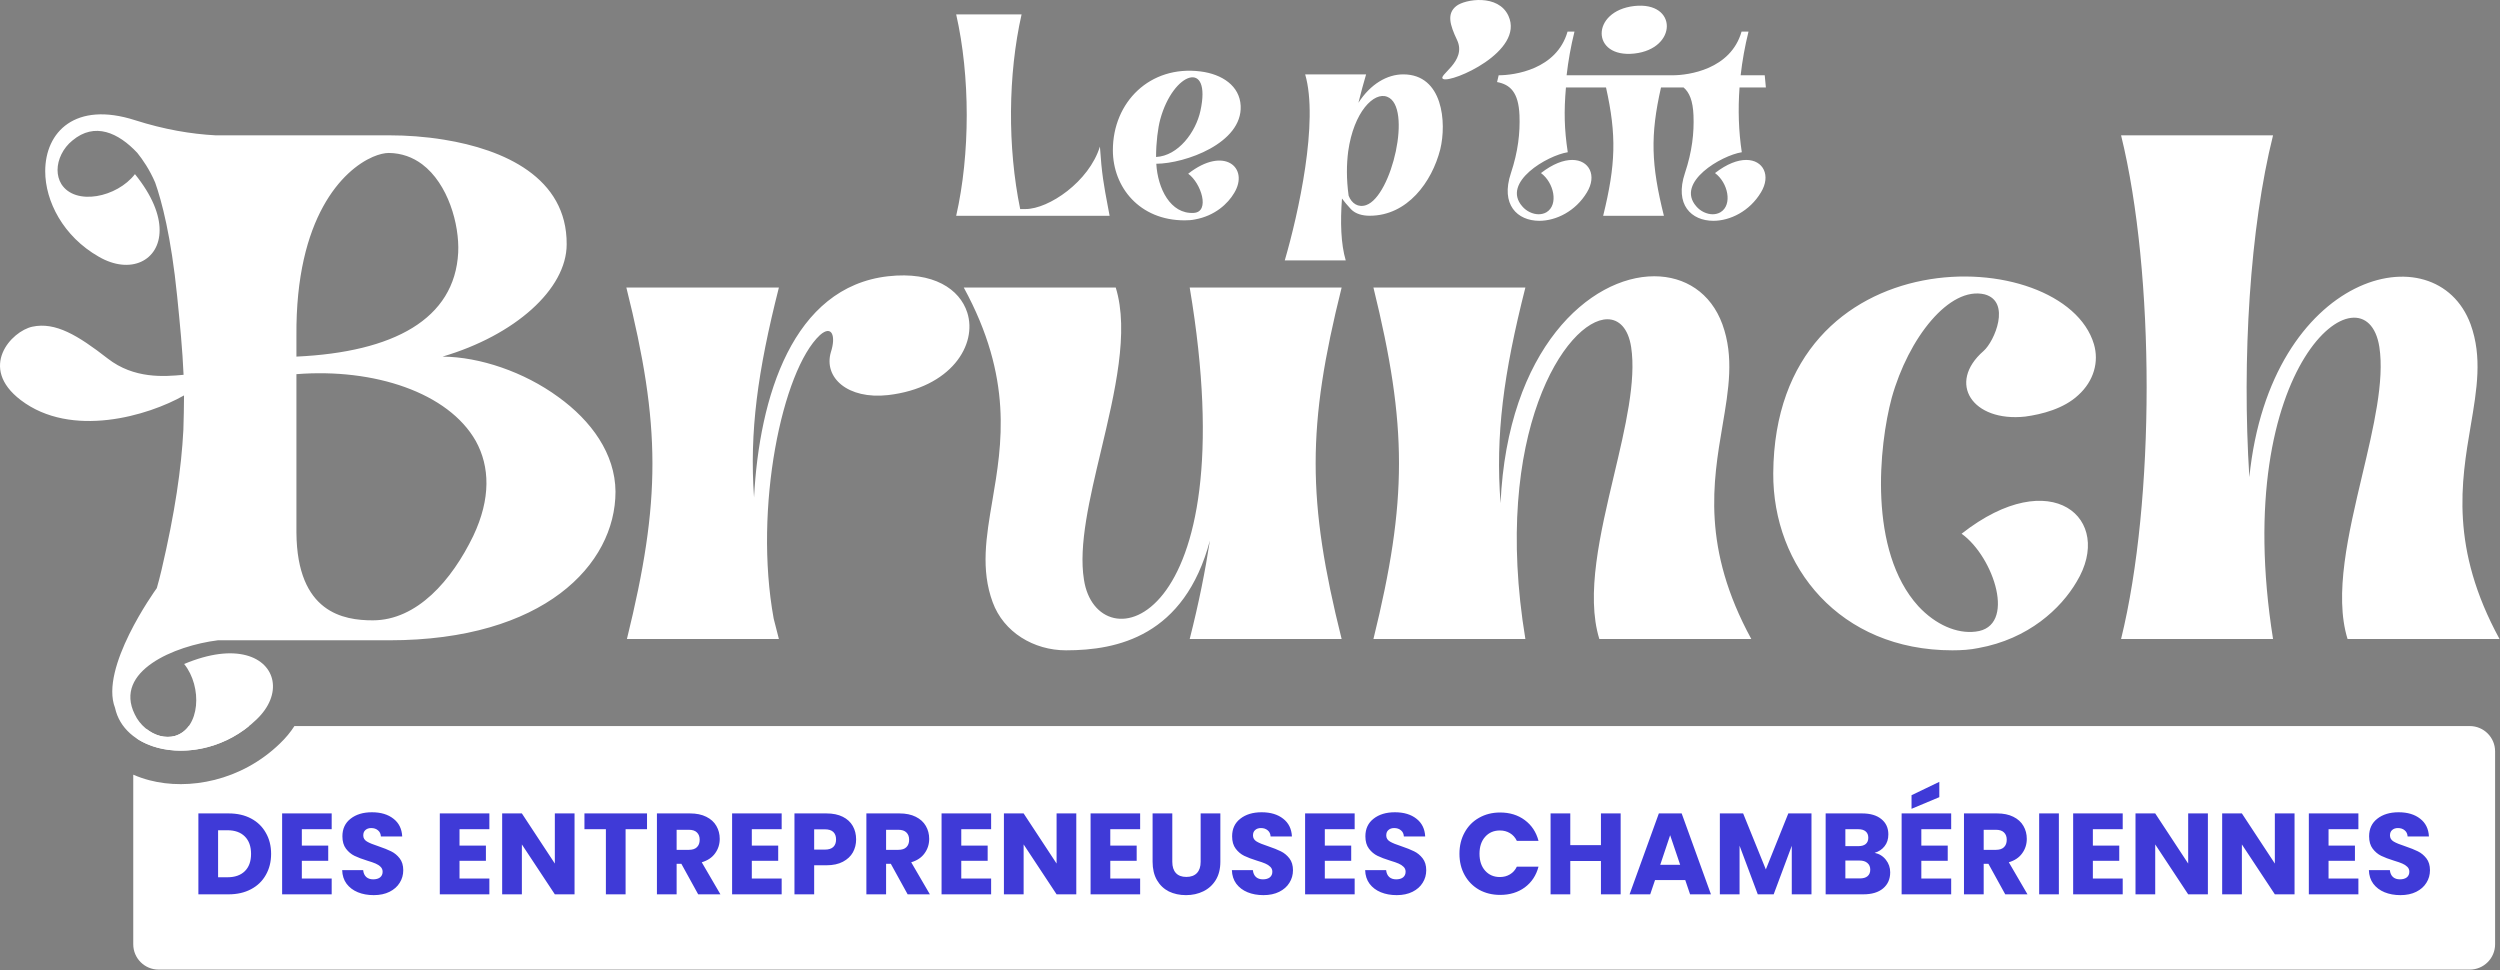
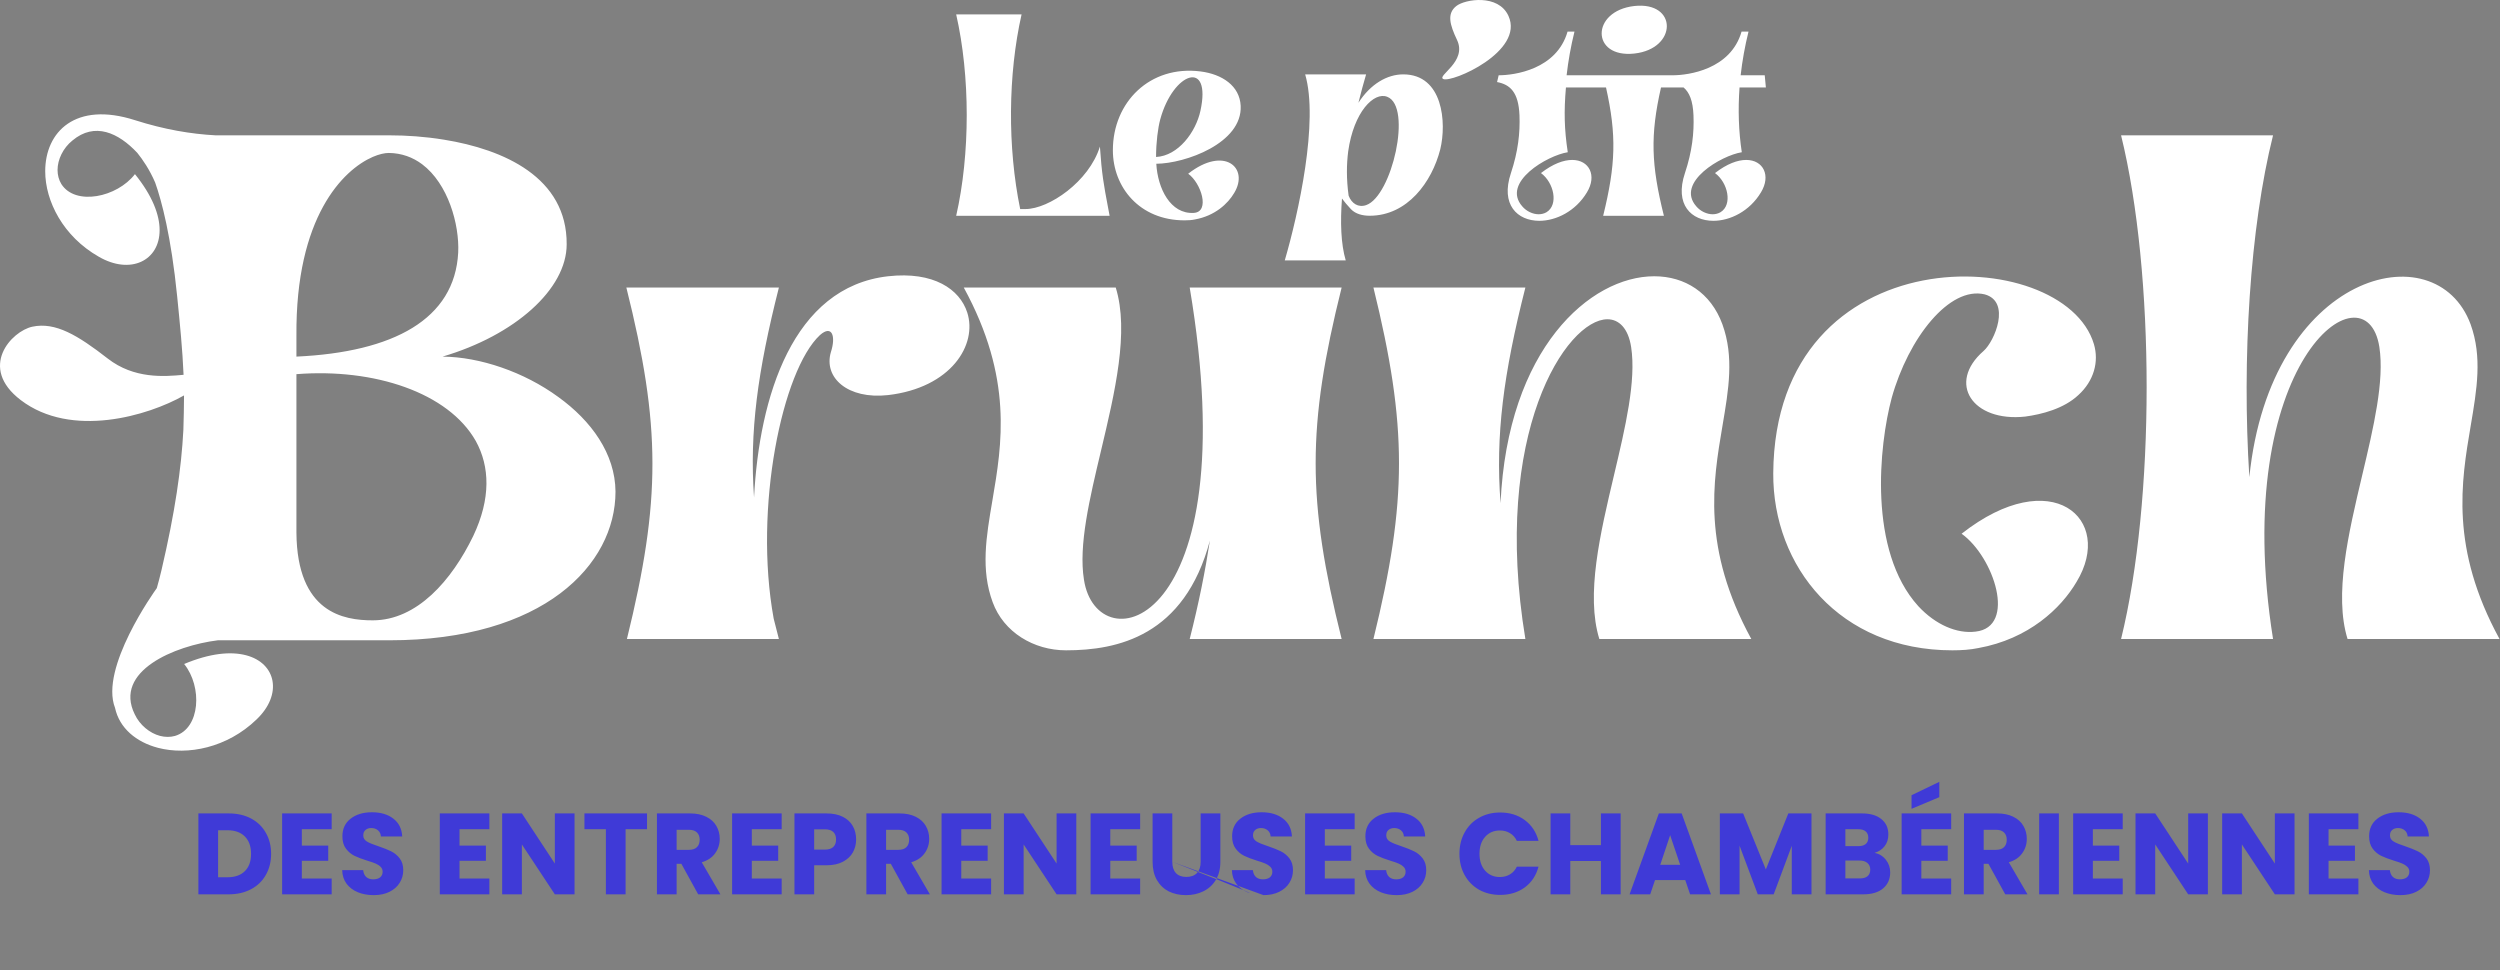
<svg xmlns="http://www.w3.org/2000/svg" width="621" height="241" viewBox="0 0 621 241" fill="none">
  <rect x="0" y="0" width="621" height="241" fill="#808080" stroke="none" />
  <g clip-path="url(#clip0_559_748)">
-     <path fill-rule="evenodd" clip-rule="evenodd" d="M33.1 192.429C34.381 192.987 35.735 193.455 37.153 193.826C46.856 196.363 59.882 194.024 69.52 184.702C70.987 183.302 72.183 181.84 73.134 180.353H613.492C616.964 180.353 619.782 183.171 619.782 186.643V234.56C619.782 238.031 616.964 240.85 613.492 240.85H39.391C35.919 240.85 33.1 238.031 33.1 234.56V192.429ZM33.969 183.453C34.553 182.464 35.399 181.648 36.412 181.102C37.438 181.904 38.588 182.492 39.748 182.795C40.972 183.115 42.279 183.137 43.463 182.806C44.906 182.378 46.047 181.508 46.895 180.353H61.874C54.828 186.06 46.003 187.526 39.261 185.763C37.303 185.251 35.511 184.474 33.969 183.453Z" fill="white" />
-     <path fill-rule="evenodd" clip-rule="evenodd" d="M477.259 205.976V210.041H483.815V213.819H477.259V218.228H484.674V222.151H472.364V202.053H484.674V205.976H477.259ZM481.725 198.017L474.826 200.908V197.53L481.725 194.209V198.017ZM92.84 222.351C91.37 222.351 90.053 222.113 88.889 221.636C87.725 221.158 86.79 220.452 86.084 219.517C85.396 218.582 85.034 217.455 84.996 216.138H90.207C90.282 216.883 90.54 217.455 90.98 217.856C91.418 218.238 91.991 218.429 92.697 218.429C93.422 218.429 93.995 218.267 94.414 217.942C94.835 217.598 95.045 217.131 95.045 216.539C95.045 216.043 94.873 215.633 94.529 215.308C94.205 214.984 93.795 214.717 93.298 214.507C92.821 214.296 92.134 214.058 91.237 213.791C89.939 213.39 88.88 212.989 88.059 212.589C87.238 212.188 86.532 211.596 85.94 210.814C85.349 210.031 85.053 209.01 85.053 207.75C85.053 205.88 85.73 204.42 87.086 203.37C88.441 202.301 90.207 201.767 92.382 201.767C94.596 201.767 96.381 202.301 97.735 203.37C99.091 204.42 99.816 205.889 99.911 207.779H94.615C94.577 207.13 94.338 206.624 93.899 206.262C93.46 205.88 92.897 205.689 92.21 205.689C91.618 205.689 91.141 205.851 90.778 206.176C90.416 206.481 90.235 206.93 90.235 207.522C90.235 208.17 90.54 208.676 91.151 209.039C91.762 209.401 92.716 209.793 94.014 210.212C95.312 210.651 96.362 211.071 97.163 211.472C97.983 211.873 98.69 212.455 99.281 213.218C99.873 213.982 100.169 214.965 100.169 216.167C100.169 217.312 99.873 218.352 99.281 219.288C98.709 220.223 97.869 220.967 96.762 221.521C95.655 222.074 94.348 222.351 92.84 222.351ZM62.362 203.313C60.779 202.473 58.927 202.053 56.809 202.053H49.279V222.151H56.809C58.908 222.151 60.75 221.73 62.334 220.891C63.937 220.051 65.168 218.868 66.027 217.341C66.905 215.814 67.344 214.068 67.344 212.102C67.344 210.117 66.905 208.37 66.027 206.863C65.168 205.336 63.947 204.153 62.362 203.313ZM60.816 216.396C59.786 217.408 58.345 217.913 56.493 217.913H54.174V206.233H56.493C58.345 206.233 59.786 206.749 60.816 207.779C61.847 208.81 62.362 210.25 62.362 212.102C62.362 213.954 61.847 215.385 60.816 216.396ZM74.975 210.041V205.976H82.39V202.053H70.08V222.151H82.39V218.228H74.975V213.819H81.531V210.041H74.975ZM114.144 210.041V205.976H121.559V202.053H109.248V222.151H121.559V218.228H114.144V213.819H120.7V210.041H114.144ZM142.716 222.151H137.821L129.633 209.754V222.151H124.738V202.053H129.633L137.821 214.507V202.053H142.716V222.151ZM160.722 205.976V202.053H145.176V205.976H150.502V222.151H155.397V205.976H160.722ZM173.428 222.151L169.248 214.564H168.075V222.151H163.179V202.053H171.396C172.98 202.053 174.325 202.33 175.432 202.884C176.558 203.437 177.398 204.201 177.951 205.174C178.505 206.128 178.782 207.197 178.782 208.38C178.782 209.716 178.4 210.909 177.637 211.958C176.892 213.008 175.785 213.752 174.316 214.192L178.953 222.151H173.428ZM168.075 211.1H171.109C172.006 211.1 172.674 210.881 173.113 210.441C173.571 210.002 173.8 209.382 173.8 208.581C173.8 207.817 173.571 207.216 173.113 206.777C172.674 206.338 172.006 206.118 171.109 206.118H168.075V211.1ZM186.75 210.041V205.976H194.165V202.053H181.855V222.151H194.165V218.228H186.75V213.819H193.306V210.041H186.75ZM212.66 208.523C212.66 209.687 212.393 210.756 211.858 211.729C211.324 212.684 210.503 213.457 209.396 214.048C208.289 214.64 206.915 214.936 205.274 214.936H202.239V222.151H197.344V202.053H205.274C206.877 202.053 208.232 202.33 209.339 202.884C210.446 203.437 211.276 204.201 211.829 205.174C212.383 206.147 212.66 207.264 212.66 208.523ZM204.901 211.043C205.837 211.043 206.534 210.823 206.991 210.384C207.449 209.945 207.678 209.325 207.678 208.523C207.678 207.722 207.449 207.101 206.991 206.662C206.534 206.224 205.837 206.004 204.901 206.004H202.239V211.043H204.901ZM221.278 214.564L225.458 222.151H230.983L226.345 214.192C227.815 213.752 228.921 213.008 229.666 211.958C230.429 210.909 230.811 209.716 230.811 208.38C230.811 207.197 230.534 206.128 229.981 205.174C229.427 204.201 228.588 203.437 227.462 202.884C226.354 202.33 225.009 202.053 223.425 202.053H215.209V222.151H220.104V214.564H221.278ZM223.139 211.1H220.104V206.118H223.139C224.035 206.118 224.704 206.338 225.143 206.777C225.6 207.216 225.829 207.817 225.829 208.581C225.829 209.382 225.6 210.002 225.143 210.441C224.704 210.881 224.035 211.1 223.139 211.1ZM238.78 205.976V210.041H245.335V213.819H238.78V218.228H246.195V222.151H233.884V202.053H246.195V205.976H238.78ZM262.456 222.151H267.351V202.053H262.456V214.507L254.268 202.053H249.372V222.151H254.268V209.754L262.456 222.151ZM275.796 205.976V210.041H282.351V213.819H275.796V218.228H283.211V222.151H270.9V202.053H283.211V205.976H275.796ZM291.199 214.077V202.053H286.303V214.048C286.303 215.842 286.665 217.369 287.391 218.629C288.116 219.87 289.099 220.805 290.34 221.435C291.599 222.045 293.021 222.351 294.605 222.351C296.189 222.351 297.621 222.036 298.9 221.406C300.198 220.776 301.228 219.841 301.992 218.601C302.755 217.36 303.136 215.842 303.136 214.048V202.053H298.241V214.077C298.241 215.28 297.936 216.205 297.325 216.854C296.714 217.503 295.837 217.828 294.691 217.828C293.546 217.828 292.678 217.503 292.086 216.854C291.494 216.205 291.199 215.28 291.199 214.077ZM313.846 222.351C312.376 222.351 311.06 222.113 309.895 221.636C308.731 221.158 307.796 220.452 307.09 219.517C306.403 218.582 306.04 217.455 306.001 216.138H311.212C311.289 216.883 311.547 217.455 311.985 217.856C312.424 218.238 312.997 218.429 313.703 218.429C314.428 218.429 315 218.267 315.421 217.942C315.841 217.598 316.05 217.131 316.05 216.539C316.05 216.043 315.879 215.633 315.535 215.308C315.211 214.984 314.8 214.717 314.304 214.507C313.827 214.296 313.14 214.058 312.243 213.791C310.945 213.39 309.886 212.989 309.065 212.589C308.245 212.188 307.538 211.596 306.947 210.814C306.355 210.031 306.059 209.01 306.059 207.75C306.059 205.88 306.737 204.42 308.092 203.37C309.447 202.301 311.212 201.767 313.388 201.767C315.602 201.767 317.387 202.301 318.742 203.37C320.096 204.42 320.822 205.889 320.917 207.779H315.621C315.583 207.13 315.344 206.624 314.906 206.262C314.466 205.88 313.904 205.689 313.216 205.689C312.625 205.689 312.147 205.851 311.785 206.176C311.422 206.481 311.241 206.93 311.241 207.522C311.241 208.17 311.546 208.676 312.157 209.039C312.768 209.401 313.722 209.793 315.02 210.212C316.318 210.651 317.367 211.071 318.169 211.472C318.99 211.873 319.696 212.455 320.288 213.218C320.879 213.982 321.175 214.965 321.175 216.167C321.175 217.312 320.879 218.352 320.288 219.288C319.715 220.223 318.875 220.967 317.768 221.521C316.661 222.074 315.354 222.351 313.846 222.351ZM329.083 210.041V205.976H336.498V202.053H324.187V222.151H336.498V218.228H329.083V213.819H335.64V210.041H329.083ZM346.948 222.351C345.478 222.351 344.161 222.113 342.997 221.636C341.833 221.158 340.898 220.452 340.192 219.517C339.505 218.582 339.142 217.455 339.104 216.138H344.314C344.39 216.883 344.648 217.455 345.087 217.856C345.526 218.238 346.099 218.429 346.805 218.429C347.53 218.429 348.103 218.267 348.522 217.942C348.943 217.598 349.153 217.131 349.153 216.539C349.153 216.043 348.981 215.633 348.637 215.308C348.312 214.984 347.903 214.717 347.406 214.507C346.929 214.296 346.242 214.058 345.345 213.791C344.047 213.39 342.988 212.989 342.167 212.589C341.346 212.188 340.64 211.596 340.048 210.814C339.457 210.031 339.161 209.01 339.161 207.75C339.161 205.88 339.838 204.42 341.194 203.37C342.549 202.301 344.314 201.767 346.49 201.767C348.704 201.767 350.489 202.301 351.843 203.37C353.198 204.42 353.924 205.889 354.019 207.779H348.723C348.685 207.13 348.447 206.624 348.007 206.262C347.568 205.88 347.005 205.689 346.318 205.689C345.726 205.689 345.249 205.851 344.887 206.176C344.524 206.481 344.343 206.93 344.343 207.522C344.343 208.17 344.648 208.676 345.259 209.039C345.87 209.401 346.824 209.793 348.122 210.212C349.42 210.651 350.47 211.071 351.271 211.472C352.092 211.873 352.798 212.455 353.389 213.218C353.981 213.982 354.277 214.965 354.277 216.167C354.277 217.312 353.981 218.352 353.389 219.288C352.817 220.223 351.977 220.967 350.87 221.521C349.763 222.074 348.456 222.351 346.948 222.351ZM363.815 206.777C362.956 208.323 362.526 210.089 362.526 212.073C362.526 214.058 362.956 215.823 363.815 217.369C364.673 218.915 365.866 220.128 367.393 221.005C368.939 221.864 370.686 222.294 372.632 222.294C375.018 222.294 377.06 221.673 378.759 220.432C380.458 219.173 381.593 217.455 382.166 215.279H376.783C376.383 216.119 375.81 216.759 375.066 217.198C374.34 217.636 373.51 217.856 372.575 217.856C371.067 217.856 369.846 217.331 368.911 216.282C367.975 215.232 367.508 213.829 367.508 212.073C367.508 210.318 367.975 208.914 368.911 207.864C369.846 206.815 371.067 206.29 372.575 206.29C373.51 206.29 374.34 206.51 375.066 206.949C375.81 207.387 376.383 208.027 376.783 208.867H382.166C381.593 206.691 380.458 204.974 378.759 203.714C377.06 202.454 375.018 201.824 372.632 201.824C370.686 201.824 368.939 202.263 367.393 203.141C365.866 204 364.673 205.212 363.815 206.777ZM402.57 202.053V222.151H397.674V213.877H390.059V222.151H385.164V202.053H390.059V209.926H397.674V202.053H402.57ZM411.114 218.601H418.614L419.817 222.151H424.999L417.727 202.053H412.059L404.787 222.151H409.911L411.114 218.601ZM414.864 207.464L417.355 214.821H412.403L414.864 207.464ZM449.972 202.053V222.151H445.077V210.098L440.582 222.151H436.631L432.107 210.069V222.151H427.212V202.053H432.995L438.635 215.967L444.218 202.053H449.972ZM468.465 213.59C467.759 212.675 466.824 212.092 465.66 211.844C466.69 211.539 467.511 210.995 468.122 210.212C468.752 209.43 469.066 208.447 469.066 207.264C469.066 205.66 468.485 204.391 467.32 203.456C466.175 202.521 464.581 202.053 462.539 202.053H453.492V222.151H462.854C464.953 222.151 466.585 221.664 467.75 220.69C468.933 219.698 469.525 218.362 469.525 216.682C469.525 215.518 469.171 214.488 468.465 213.59ZM461.594 210.183H458.388V205.976H461.594C462.396 205.976 463.007 206.157 463.426 206.519C463.866 206.882 464.085 207.407 464.085 208.094C464.085 208.781 463.866 209.306 463.426 209.668C463.007 210.012 462.396 210.183 461.594 210.183ZM463.885 217.656C463.445 218.019 462.816 218.2 461.995 218.2H458.388V213.762H461.938C462.759 213.762 463.398 213.963 463.856 214.363C464.333 214.764 464.572 215.317 464.572 216.024C464.572 216.73 464.343 217.274 463.885 217.656ZM493.922 214.564L498.102 222.151H503.627L498.989 214.192C500.458 213.752 501.566 213.008 502.31 211.958C503.073 210.909 503.455 209.716 503.455 208.38C503.455 207.197 503.179 206.128 502.625 205.174C502.071 204.201 501.231 203.437 500.106 202.884C498.998 202.33 497.653 202.053 496.069 202.053H487.852V222.151H492.748V214.564H493.922ZM495.783 211.1H492.748V206.118H495.783C496.68 206.118 497.347 206.338 497.787 206.777C498.245 207.216 498.474 207.817 498.474 208.581C498.474 209.382 498.245 210.002 497.787 210.441C497.347 210.881 496.68 211.1 495.783 211.1ZM511.424 202.053H506.528V222.151H511.424V202.053ZM519.867 210.041V205.976H527.281V202.053H514.971V222.151H527.281V218.228H519.867V213.819H526.423V210.041H519.867ZM548.439 222.151H543.543L535.356 209.754V222.151H530.46V202.053H535.356L543.543 214.507V202.053H548.439V222.151ZM565.071 222.151H569.966V202.053H565.071V214.507L556.883 202.053H551.987V222.151H556.883V209.754L565.071 222.151ZM578.411 205.976V210.041H584.966V213.819H578.411V218.228H585.825V222.151H573.515V202.053H585.825V205.976H578.411ZM592.325 221.636C593.489 222.113 594.806 222.351 596.275 222.351C597.783 222.351 599.09 222.074 600.197 221.521C601.305 220.967 602.144 220.223 602.717 219.288C603.309 218.352 603.605 217.312 603.605 216.167C603.605 214.965 603.309 213.982 602.717 213.218C602.125 212.455 601.419 211.873 600.598 211.472C599.797 211.071 598.747 210.651 597.449 210.212C596.152 209.793 595.197 209.401 594.586 209.039C593.975 208.676 593.67 208.17 593.67 207.522C593.67 206.93 593.852 206.481 594.214 206.176C594.577 205.851 595.054 205.689 595.646 205.689C596.333 205.689 596.896 205.88 597.334 206.262C597.773 206.624 598.012 207.13 598.05 207.779H603.347C603.251 205.889 602.526 204.42 601.171 203.37C599.815 202.301 598.031 201.767 595.817 201.767C593.641 201.767 591.876 202.301 590.521 203.37C589.166 204.42 588.488 205.88 588.488 207.75C588.488 209.01 588.784 210.031 589.376 210.814C589.968 211.596 590.674 212.188 591.494 212.589C592.315 212.989 593.374 213.39 594.672 213.791C595.569 214.058 596.256 214.296 596.733 214.507C597.229 214.717 597.64 214.984 597.965 215.308C598.308 215.633 598.48 216.043 598.48 216.539C598.48 217.131 598.27 217.598 597.85 217.942C597.43 218.267 596.857 218.429 596.132 218.429C595.426 218.429 594.854 218.238 594.414 217.856C593.975 217.455 593.718 216.883 593.641 216.138H588.431C588.47 217.455 588.832 218.582 589.519 219.517C590.225 220.452 591.16 221.158 592.325 221.636Z" fill="#3F3AD7" />
+     <path fill-rule="evenodd" clip-rule="evenodd" d="M477.259 205.976V210.041H483.815V213.819H477.259V218.228H484.674V222.151H472.364V202.053H484.674V205.976H477.259ZM481.725 198.017L474.826 200.908V197.53L481.725 194.209V198.017ZM92.84 222.351C91.37 222.351 90.053 222.113 88.889 221.636C87.725 221.158 86.79 220.452 86.084 219.517C85.396 218.582 85.034 217.455 84.996 216.138H90.207C90.282 216.883 90.54 217.455 90.98 217.856C91.418 218.238 91.991 218.429 92.697 218.429C93.422 218.429 93.995 218.267 94.414 217.942C94.835 217.598 95.045 217.131 95.045 216.539C95.045 216.043 94.873 215.633 94.529 215.308C94.205 214.984 93.795 214.717 93.298 214.507C92.821 214.296 92.134 214.058 91.237 213.791C89.939 213.39 88.88 212.989 88.059 212.589C87.238 212.188 86.532 211.596 85.94 210.814C85.349 210.031 85.053 209.01 85.053 207.75C85.053 205.88 85.73 204.42 87.086 203.37C88.441 202.301 90.207 201.767 92.382 201.767C94.596 201.767 96.381 202.301 97.735 203.37C99.091 204.42 99.816 205.889 99.911 207.779H94.615C94.577 207.13 94.338 206.624 93.899 206.262C93.46 205.88 92.897 205.689 92.21 205.689C91.618 205.689 91.141 205.851 90.778 206.176C90.416 206.481 90.235 206.93 90.235 207.522C90.235 208.17 90.54 208.676 91.151 209.039C91.762 209.401 92.716 209.793 94.014 210.212C95.312 210.651 96.362 211.071 97.163 211.472C97.983 211.873 98.69 212.455 99.281 213.218C99.873 213.982 100.169 214.965 100.169 216.167C100.169 217.312 99.873 218.352 99.281 219.288C98.709 220.223 97.869 220.967 96.762 221.521C95.655 222.074 94.348 222.351 92.84 222.351ZM62.362 203.313C60.779 202.473 58.927 202.053 56.809 202.053H49.279V222.151H56.809C58.908 222.151 60.75 221.73 62.334 220.891C63.937 220.051 65.168 218.868 66.027 217.341C66.905 215.814 67.344 214.068 67.344 212.102C67.344 210.117 66.905 208.37 66.027 206.863C65.168 205.336 63.947 204.153 62.362 203.313ZM60.816 216.396C59.786 217.408 58.345 217.913 56.493 217.913H54.174V206.233H56.493C58.345 206.233 59.786 206.749 60.816 207.779C61.847 208.81 62.362 210.25 62.362 212.102C62.362 213.954 61.847 215.385 60.816 216.396ZM74.975 210.041V205.976H82.39V202.053H70.08V222.151H82.39V218.228H74.975V213.819H81.531V210.041H74.975ZM114.144 210.041V205.976H121.559V202.053H109.248V222.151H121.559V218.228H114.144V213.819H120.7V210.041H114.144ZM142.716 222.151H137.821L129.633 209.754V222.151H124.738V202.053H129.633L137.821 214.507V202.053H142.716V222.151ZM160.722 205.976V202.053H145.176V205.976H150.502V222.151H155.397V205.976H160.722ZM173.428 222.151L169.248 214.564H168.075V222.151H163.179V202.053H171.396C172.98 202.053 174.325 202.33 175.432 202.884C176.558 203.437 177.398 204.201 177.951 205.174C178.505 206.128 178.782 207.197 178.782 208.38C178.782 209.716 178.4 210.909 177.637 211.958C176.892 213.008 175.785 213.752 174.316 214.192L178.953 222.151H173.428ZM168.075 211.1H171.109C172.006 211.1 172.674 210.881 173.113 210.441C173.571 210.002 173.8 209.382 173.8 208.581C173.8 207.817 173.571 207.216 173.113 206.777C172.674 206.338 172.006 206.118 171.109 206.118H168.075V211.1ZM186.75 210.041V205.976H194.165V202.053H181.855V222.151H194.165V218.228H186.75V213.819H193.306V210.041H186.75ZM212.66 208.523C212.66 209.687 212.393 210.756 211.858 211.729C211.324 212.684 210.503 213.457 209.396 214.048C208.289 214.64 206.915 214.936 205.274 214.936H202.239V222.151H197.344V202.053H205.274C206.877 202.053 208.232 202.33 209.339 202.884C210.446 203.437 211.276 204.201 211.829 205.174C212.383 206.147 212.66 207.264 212.66 208.523ZM204.901 211.043C205.837 211.043 206.534 210.823 206.991 210.384C207.449 209.945 207.678 209.325 207.678 208.523C207.678 207.722 207.449 207.101 206.991 206.662C206.534 206.224 205.837 206.004 204.901 206.004H202.239V211.043H204.901ZM221.278 214.564L225.458 222.151H230.983L226.345 214.192C227.815 213.752 228.921 213.008 229.666 211.958C230.429 210.909 230.811 209.716 230.811 208.38C230.811 207.197 230.534 206.128 229.981 205.174C229.427 204.201 228.588 203.437 227.462 202.884C226.354 202.33 225.009 202.053 223.425 202.053H215.209V222.151H220.104V214.564H221.278ZM223.139 211.1H220.104V206.118H223.139C224.035 206.118 224.704 206.338 225.143 206.777C225.6 207.216 225.829 207.817 225.829 208.581C225.829 209.382 225.6 210.002 225.143 210.441C224.704 210.881 224.035 211.1 223.139 211.1ZM238.78 205.976V210.041H245.335V213.819H238.78V218.228H246.195V222.151H233.884V202.053H246.195V205.976H238.78ZM262.456 222.151H267.351V202.053H262.456V214.507L254.268 202.053H249.372V222.151H254.268V209.754L262.456 222.151ZM275.796 205.976V210.041H282.351V213.819H275.796V218.228H283.211V222.151H270.9V202.053H283.211V205.976H275.796ZM291.199 214.077V202.053H286.303V214.048C286.303 215.842 286.665 217.369 287.391 218.629C288.116 219.87 289.099 220.805 290.34 221.435C291.599 222.045 293.021 222.351 294.605 222.351C296.189 222.351 297.621 222.036 298.9 221.406C300.198 220.776 301.228 219.841 301.992 218.601C302.755 217.36 303.136 215.842 303.136 214.048V202.053H298.241V214.077C298.241 215.28 297.936 216.205 297.325 216.854C296.714 217.503 295.837 217.828 294.691 217.828C293.546 217.828 292.678 217.503 292.086 216.854C291.494 216.205 291.199 215.28 291.199 214.077ZC312.376 222.351 311.06 222.113 309.895 221.636C308.731 221.158 307.796 220.452 307.09 219.517C306.403 218.582 306.04 217.455 306.001 216.138H311.212C311.289 216.883 311.547 217.455 311.985 217.856C312.424 218.238 312.997 218.429 313.703 218.429C314.428 218.429 315 218.267 315.421 217.942C315.841 217.598 316.05 217.131 316.05 216.539C316.05 216.043 315.879 215.633 315.535 215.308C315.211 214.984 314.8 214.717 314.304 214.507C313.827 214.296 313.14 214.058 312.243 213.791C310.945 213.39 309.886 212.989 309.065 212.589C308.245 212.188 307.538 211.596 306.947 210.814C306.355 210.031 306.059 209.01 306.059 207.75C306.059 205.88 306.737 204.42 308.092 203.37C309.447 202.301 311.212 201.767 313.388 201.767C315.602 201.767 317.387 202.301 318.742 203.37C320.096 204.42 320.822 205.889 320.917 207.779H315.621C315.583 207.13 315.344 206.624 314.906 206.262C314.466 205.88 313.904 205.689 313.216 205.689C312.625 205.689 312.147 205.851 311.785 206.176C311.422 206.481 311.241 206.93 311.241 207.522C311.241 208.17 311.546 208.676 312.157 209.039C312.768 209.401 313.722 209.793 315.02 210.212C316.318 210.651 317.367 211.071 318.169 211.472C318.99 211.873 319.696 212.455 320.288 213.218C320.879 213.982 321.175 214.965 321.175 216.167C321.175 217.312 320.879 218.352 320.288 219.288C319.715 220.223 318.875 220.967 317.768 221.521C316.661 222.074 315.354 222.351 313.846 222.351ZM329.083 210.041V205.976H336.498V202.053H324.187V222.151H336.498V218.228H329.083V213.819H335.64V210.041H329.083ZM346.948 222.351C345.478 222.351 344.161 222.113 342.997 221.636C341.833 221.158 340.898 220.452 340.192 219.517C339.505 218.582 339.142 217.455 339.104 216.138H344.314C344.39 216.883 344.648 217.455 345.087 217.856C345.526 218.238 346.099 218.429 346.805 218.429C347.53 218.429 348.103 218.267 348.522 217.942C348.943 217.598 349.153 217.131 349.153 216.539C349.153 216.043 348.981 215.633 348.637 215.308C348.312 214.984 347.903 214.717 347.406 214.507C346.929 214.296 346.242 214.058 345.345 213.791C344.047 213.39 342.988 212.989 342.167 212.589C341.346 212.188 340.64 211.596 340.048 210.814C339.457 210.031 339.161 209.01 339.161 207.75C339.161 205.88 339.838 204.42 341.194 203.37C342.549 202.301 344.314 201.767 346.49 201.767C348.704 201.767 350.489 202.301 351.843 203.37C353.198 204.42 353.924 205.889 354.019 207.779H348.723C348.685 207.13 348.447 206.624 348.007 206.262C347.568 205.88 347.005 205.689 346.318 205.689C345.726 205.689 345.249 205.851 344.887 206.176C344.524 206.481 344.343 206.93 344.343 207.522C344.343 208.17 344.648 208.676 345.259 209.039C345.87 209.401 346.824 209.793 348.122 210.212C349.42 210.651 350.47 211.071 351.271 211.472C352.092 211.873 352.798 212.455 353.389 213.218C353.981 213.982 354.277 214.965 354.277 216.167C354.277 217.312 353.981 218.352 353.389 219.288C352.817 220.223 351.977 220.967 350.87 221.521C349.763 222.074 348.456 222.351 346.948 222.351ZM363.815 206.777C362.956 208.323 362.526 210.089 362.526 212.073C362.526 214.058 362.956 215.823 363.815 217.369C364.673 218.915 365.866 220.128 367.393 221.005C368.939 221.864 370.686 222.294 372.632 222.294C375.018 222.294 377.06 221.673 378.759 220.432C380.458 219.173 381.593 217.455 382.166 215.279H376.783C376.383 216.119 375.81 216.759 375.066 217.198C374.34 217.636 373.51 217.856 372.575 217.856C371.067 217.856 369.846 217.331 368.911 216.282C367.975 215.232 367.508 213.829 367.508 212.073C367.508 210.318 367.975 208.914 368.911 207.864C369.846 206.815 371.067 206.29 372.575 206.29C373.51 206.29 374.34 206.51 375.066 206.949C375.81 207.387 376.383 208.027 376.783 208.867H382.166C381.593 206.691 380.458 204.974 378.759 203.714C377.06 202.454 375.018 201.824 372.632 201.824C370.686 201.824 368.939 202.263 367.393 203.141C365.866 204 364.673 205.212 363.815 206.777ZM402.57 202.053V222.151H397.674V213.877H390.059V222.151H385.164V202.053H390.059V209.926H397.674V202.053H402.57ZM411.114 218.601H418.614L419.817 222.151H424.999L417.727 202.053H412.059L404.787 222.151H409.911L411.114 218.601ZM414.864 207.464L417.355 214.821H412.403L414.864 207.464ZM449.972 202.053V222.151H445.077V210.098L440.582 222.151H436.631L432.107 210.069V222.151H427.212V202.053H432.995L438.635 215.967L444.218 202.053H449.972ZM468.465 213.59C467.759 212.675 466.824 212.092 465.66 211.844C466.69 211.539 467.511 210.995 468.122 210.212C468.752 209.43 469.066 208.447 469.066 207.264C469.066 205.66 468.485 204.391 467.32 203.456C466.175 202.521 464.581 202.053 462.539 202.053H453.492V222.151H462.854C464.953 222.151 466.585 221.664 467.75 220.69C468.933 219.698 469.525 218.362 469.525 216.682C469.525 215.518 469.171 214.488 468.465 213.59ZM461.594 210.183H458.388V205.976H461.594C462.396 205.976 463.007 206.157 463.426 206.519C463.866 206.882 464.085 207.407 464.085 208.094C464.085 208.781 463.866 209.306 463.426 209.668C463.007 210.012 462.396 210.183 461.594 210.183ZM463.885 217.656C463.445 218.019 462.816 218.2 461.995 218.2H458.388V213.762H461.938C462.759 213.762 463.398 213.963 463.856 214.363C464.333 214.764 464.572 215.317 464.572 216.024C464.572 216.73 464.343 217.274 463.885 217.656ZM493.922 214.564L498.102 222.151H503.627L498.989 214.192C500.458 213.752 501.566 213.008 502.31 211.958C503.073 210.909 503.455 209.716 503.455 208.38C503.455 207.197 503.179 206.128 502.625 205.174C502.071 204.201 501.231 203.437 500.106 202.884C498.998 202.33 497.653 202.053 496.069 202.053H487.852V222.151H492.748V214.564H493.922ZM495.783 211.1H492.748V206.118H495.783C496.68 206.118 497.347 206.338 497.787 206.777C498.245 207.216 498.474 207.817 498.474 208.581C498.474 209.382 498.245 210.002 497.787 210.441C497.347 210.881 496.68 211.1 495.783 211.1ZM511.424 202.053H506.528V222.151H511.424V202.053ZM519.867 210.041V205.976H527.281V202.053H514.971V222.151H527.281V218.228H519.867V213.819H526.423V210.041H519.867ZM548.439 222.151H543.543L535.356 209.754V222.151H530.46V202.053H535.356L543.543 214.507V202.053H548.439V222.151ZM565.071 222.151H569.966V202.053H565.071V214.507L556.883 202.053H551.987V222.151H556.883V209.754L565.071 222.151ZM578.411 205.976V210.041H584.966V213.819H578.411V218.228H585.825V222.151H573.515V202.053H585.825V205.976H578.411ZM592.325 221.636C593.489 222.113 594.806 222.351 596.275 222.351C597.783 222.351 599.09 222.074 600.197 221.521C601.305 220.967 602.144 220.223 602.717 219.288C603.309 218.352 603.605 217.312 603.605 216.167C603.605 214.965 603.309 213.982 602.717 213.218C602.125 212.455 601.419 211.873 600.598 211.472C599.797 211.071 598.747 210.651 597.449 210.212C596.152 209.793 595.197 209.401 594.586 209.039C593.975 208.676 593.67 208.17 593.67 207.522C593.67 206.93 593.852 206.481 594.214 206.176C594.577 205.851 595.054 205.689 595.646 205.689C596.333 205.689 596.896 205.88 597.334 206.262C597.773 206.624 598.012 207.13 598.05 207.779H603.347C603.251 205.889 602.526 204.42 601.171 203.37C599.815 202.301 598.031 201.767 595.817 201.767C593.641 201.767 591.876 202.301 590.521 203.37C589.166 204.42 588.488 205.88 588.488 207.75C588.488 209.01 588.784 210.031 589.376 210.814C589.968 211.596 590.674 212.188 591.494 212.589C592.315 212.989 593.374 213.39 594.672 213.791C595.569 214.058 596.256 214.296 596.733 214.507C597.229 214.717 597.64 214.984 597.965 215.308C598.308 215.633 598.48 216.043 598.48 216.539C598.48 217.131 598.27 217.598 597.85 217.942C597.43 218.267 596.857 218.429 596.132 218.429C595.426 218.429 594.854 218.238 594.414 217.856C593.975 217.455 593.718 216.883 593.641 216.138H588.431C588.47 217.455 588.832 218.582 589.519 219.517C590.225 220.452 591.16 221.158 592.325 221.636Z" fill="#3F3AD7" />
    <path fill-rule="evenodd" clip-rule="evenodd" d="M45.714 98.221C36.801 103.304 17.728 108.962 5.156 99.382C-5.506 91.259 2.857 82.264 8.034 81.151C13.765 79.921 19.338 83.286 26.746 89.05C33.315 94.162 40.785 93.552 45.598 93.102C45.329 86.786 44.706 80.584 44.014 73.668C42.509 58.641 40.142 49.871 38.547 45.355C37.158 42.114 35.423 39.605 34.103 37.968C29.402 32.959 23.529 30.263 17.992 34.901C15.668 36.758 14.295 39.645 14.295 42.222C14.295 43.459 14.611 44.697 15.245 45.727C18.731 51.193 29.084 49.028 33.521 43.254C37.852 48.614 39.648 53.358 39.648 57.172C39.648 64.802 32.359 68.308 24.542 63.772C15.668 58.719 11.231 49.956 11.231 42.532C11.231 32.736 18.731 25.107 33.521 29.85C40.799 32.167 47.411 33.293 53.597 33.618H96.882C100.884 33.618 105.546 33.92 110.303 34.699C125.111 37.097 140.871 44.05 140.761 60.684C140.761 71.853 127.861 83.301 109.927 88.582C119.202 88.655 130.176 92.386 138.669 98.603C146.862 104.504 152.82 112.684 152.89 122.125C152.89 140.305 134.985 159.048 96.724 159.048H54.117C43.384 160.388 28.188 166.698 33.46 177.415C34.695 180.086 37.197 182.128 39.748 182.795C40.972 183.115 42.279 183.137 43.463 182.806C49.773 180.934 50.31 170.613 45.744 164.936C52.171 162.24 57.33 161.775 61.106 162.762C68.656 164.737 70.239 172.516 63.726 178.712C56.429 185.77 46.608 187.685 39.261 185.763C33.815 184.339 29.658 180.86 28.572 175.829C24.717 165.948 38.404 146.845 38.951 146.088C39.356 144.669 39.751 143.172 40.113 141.624C43.486 127.212 45.047 116.34 45.549 106.799C45.642 103.945 45.697 101.084 45.714 98.221ZM118.19 109.553C111.376 97.518 92.95 91.419 73.632 92.942V132.297C73.78 152.262 85.405 154.091 92.584 154.091C103.628 154.091 112.239 144.108 117.552 133.14C121.969 123.817 121.671 115.874 118.19 109.553ZM104.84 40.785C102.548 39.083 99.802 38.032 96.579 37.995C95.567 37.995 94.191 38.289 92.611 38.968C85.221 42.181 73.397 53.876 73.632 83.378V88.582C97.749 87.459 112.96 79.305 113.819 62.715C114.14 55.757 111.319 45.642 104.84 40.785ZM253.415 51.928H254.73C260.528 51.928 270.522 45.127 273.218 36.41C273.676 43.261 274.18 45.931 275.217 51.422C275.346 52.103 275.483 52.83 275.629 53.611H237.513C241.011 38.261 241.011 18.922 237.513 3.571H253.76C250.373 18.584 250.255 36.577 253.415 51.928ZM296.814 54.511C296.013 54.684 295.145 54.734 294.227 54.734C283.094 54.734 276.437 46.529 276.437 37.31C276.437 25.335 285.674 16.166 298.188 17.742C303.589 18.418 307.953 21.34 308.182 26.285C308.637 35.562 294.404 40.629 287.225 40.678C287.57 46.81 290.73 53.224 296.527 52.886C300.657 52.654 298.364 45.458 295.145 43.154C304.103 36.13 310.365 41.694 306.573 47.934C305.022 50.575 301.811 53.611 296.814 54.511ZM287.166 38.995C292.677 38.714 297.042 32.813 298.188 27.523C301.002 14.589 291.42 17.85 288.202 29.66C287.629 31.798 287.166 35.339 287.166 38.995ZM319.139 64.677C322.537 53.023 327.602 30.129 324.204 18.474H339.342C338.736 20.522 338.081 22.916 337.43 25.534C340.439 20.856 344.575 18.474 348.564 18.474C358.451 18.474 359.37 30.465 357.759 37.099C355.692 45.212 349.601 53.59 340.228 53.59C338.424 53.59 336.724 53.138 335.61 51.992C335.579 51.958 335.547 51.925 335.517 51.892L335.505 51.88C334.657 50.974 333.942 50.123 333.347 49.312C332.906 55.166 333.073 60.606 334.278 64.677H319.139ZM344.599 24.049C341.325 22.718 336.263 27.763 334.887 37.627C334.483 40.806 334.424 44.471 334.998 48.606C335.749 50.569 337.41 51.629 339.368 50.943C345.745 48.715 350.866 26.486 344.599 24.049ZM155.588 71.431H193.475C188.162 92.375 186.156 107.28 187.303 123.582C188.595 98.564 196.922 71.294 220.598 68.624C231.937 67.359 238.396 71.856 240.262 77.621C242.849 85.631 236.243 96.312 220.598 98.14C210.553 99.263 204.527 93.785 206.394 87.459C207.68 83.522 206.68 80.571 203.667 83.242C194.335 91.958 187.163 126.115 192.182 153.666L193.475 158.726H155.727C164.199 124.287 164.2 105.87 155.588 71.431ZM333.262 71.431C324.657 105.87 324.657 124.287 333.262 158.726H295.522C297.814 149.729 299.394 141.718 300.541 134.269C294.228 158.02 277.577 161.54 264.806 161.54C256.767 161.54 249.308 157.042 246.581 149.592C243.589 141.469 244.966 133.39 246.511 124.322C248.898 110.318 251.686 93.956 239.402 71.431H277.151C280.53 82.359 276.938 97.459 273.49 111.956C270.64 123.938 267.888 135.506 269.251 143.964C272.411 165.052 309.873 156.617 295.522 71.431H333.262ZM341.161 71.431H378.903C373.451 92.936 371.445 108.122 372.738 124.992C374.457 86.617 394.982 68.624 410.912 68.624C418.518 68.624 424.977 72.698 427.85 80.571C430.769 88.657 429.403 96.7 427.871 105.718C425.488 119.747 422.704 136.138 435.022 158.726H397.274C393.883 147.749 397.479 132.56 400.924 118.002C403.744 106.092 406.463 94.604 405.173 86.192C404.454 81.55 402.153 79.305 399.287 79.305C389.095 79.305 370.438 107.561 378.903 158.726H341.161C349.627 124.287 349.627 105.87 341.161 71.431ZM484.968 161.54C456.979 161.54 440.335 140.733 440.475 117.536C440.909 57.8 512.664 60.327 520.13 85.487C521.423 89.849 520.13 94.628 516.257 98.14C512.664 101.515 507.213 102.919 503.053 103.48C489.995 104.884 483.535 95.189 492.721 87.179C495.447 84.789 499.607 74.944 493.008 73.123C484.249 71.014 474.057 83.94 469.897 98.845C466.738 110.649 464.012 136.796 476.504 150.571C480.81 155.213 486.116 157.459 490.708 156.898C501.04 155.775 495.301 138.343 487.262 132.578C509.652 115.01 525.296 128.922 515.825 144.526C511.952 151.133 503.913 158.726 491.428 160.978C489.414 161.396 487.262 161.54 484.968 161.54ZM564.624 33.618C558.885 56.533 556.872 89.143 558.738 118.522C563.904 67.638 605.099 57.231 613.703 80.571C616.625 88.659 615.26 96.703 613.729 105.723C611.348 119.751 608.565 136.141 620.882 158.726H583.134C579.738 147.747 583.336 132.555 586.783 117.996C589.603 106.088 592.323 94.602 591.033 86.192C587.727 65.106 553.712 89.986 564.624 158.726H526.876C535.341 124.287 535.341 68.056 526.876 33.618H564.624ZM394.202 47.767C391.387 52.489 386.508 54.849 382.371 54.849C376.919 54.849 372.671 50.855 375.316 42.989C377.095 37.642 377.61 32.977 377.44 28.645C377.206 22.916 375.14 21.002 371.87 20.383L372.268 18.699C376.118 18.699 386.677 17.288 389.382 7.846H391.101C390.182 11.552 389.55 15.151 389.146 18.699H415.497C419.348 18.699 429.907 17.288 432.604 7.846H434.331C433.412 11.552 432.78 15.151 432.376 18.699H438.359L438.645 21.734H432.1C431.707 27.219 431.868 32.566 432.662 37.815C427.614 38.599 416.129 45.292 421.354 51.252C422.39 52.489 423.999 53.224 425.432 53.224C426.122 53.224 426.806 53.05 427.379 52.712C430.429 50.855 429.216 45.349 426.005 42.989C428.988 40.678 431.634 39.728 433.758 39.728C438.004 39.728 439.952 43.608 437.432 47.767C434.617 52.489 429.738 54.849 425.601 54.849C420.149 54.849 415.901 50.855 418.539 42.989C420.325 37.642 420.839 32.977 420.662 28.645C420.519 25.04 419.648 22.946 418.208 21.734H412.591C409.896 33.63 410.138 40.883 413.315 53.612H398.223C401.353 40.883 401.59 33.63 398.936 21.734H388.978C388.463 27.693 388.573 32.136 389.432 37.815C384.384 38.599 372.899 45.292 378.124 51.252C379.16 52.489 380.769 53.224 382.202 53.224C382.893 53.224 383.583 53.05 384.157 52.712C387.199 50.855 385.994 45.349 382.775 42.989C385.759 40.678 388.404 39.728 390.528 39.728C394.775 39.728 396.729 43.608 394.202 47.767ZM405.967 13.301C395.18 14.482 395.121 2.729 405.967 1.491C416.761 0.311 416.703 12.121 405.967 13.301ZM361.754 1.493C363.905 -0.205 372.181 -1.563 374.697 3.94C378.743 12.792 360.582 20.652 358.504 19.626C356.852 18.81 364.497 15.334 361.927 9.925C360.1 6.079 359.373 3.373 361.754 1.493Z" fill="white" />
  </g>
  <defs>
    <clipPath id="clip0_559_748">
      <rect width="621" height="241" fill="white" />
    </clipPath>
  </defs>
</svg>